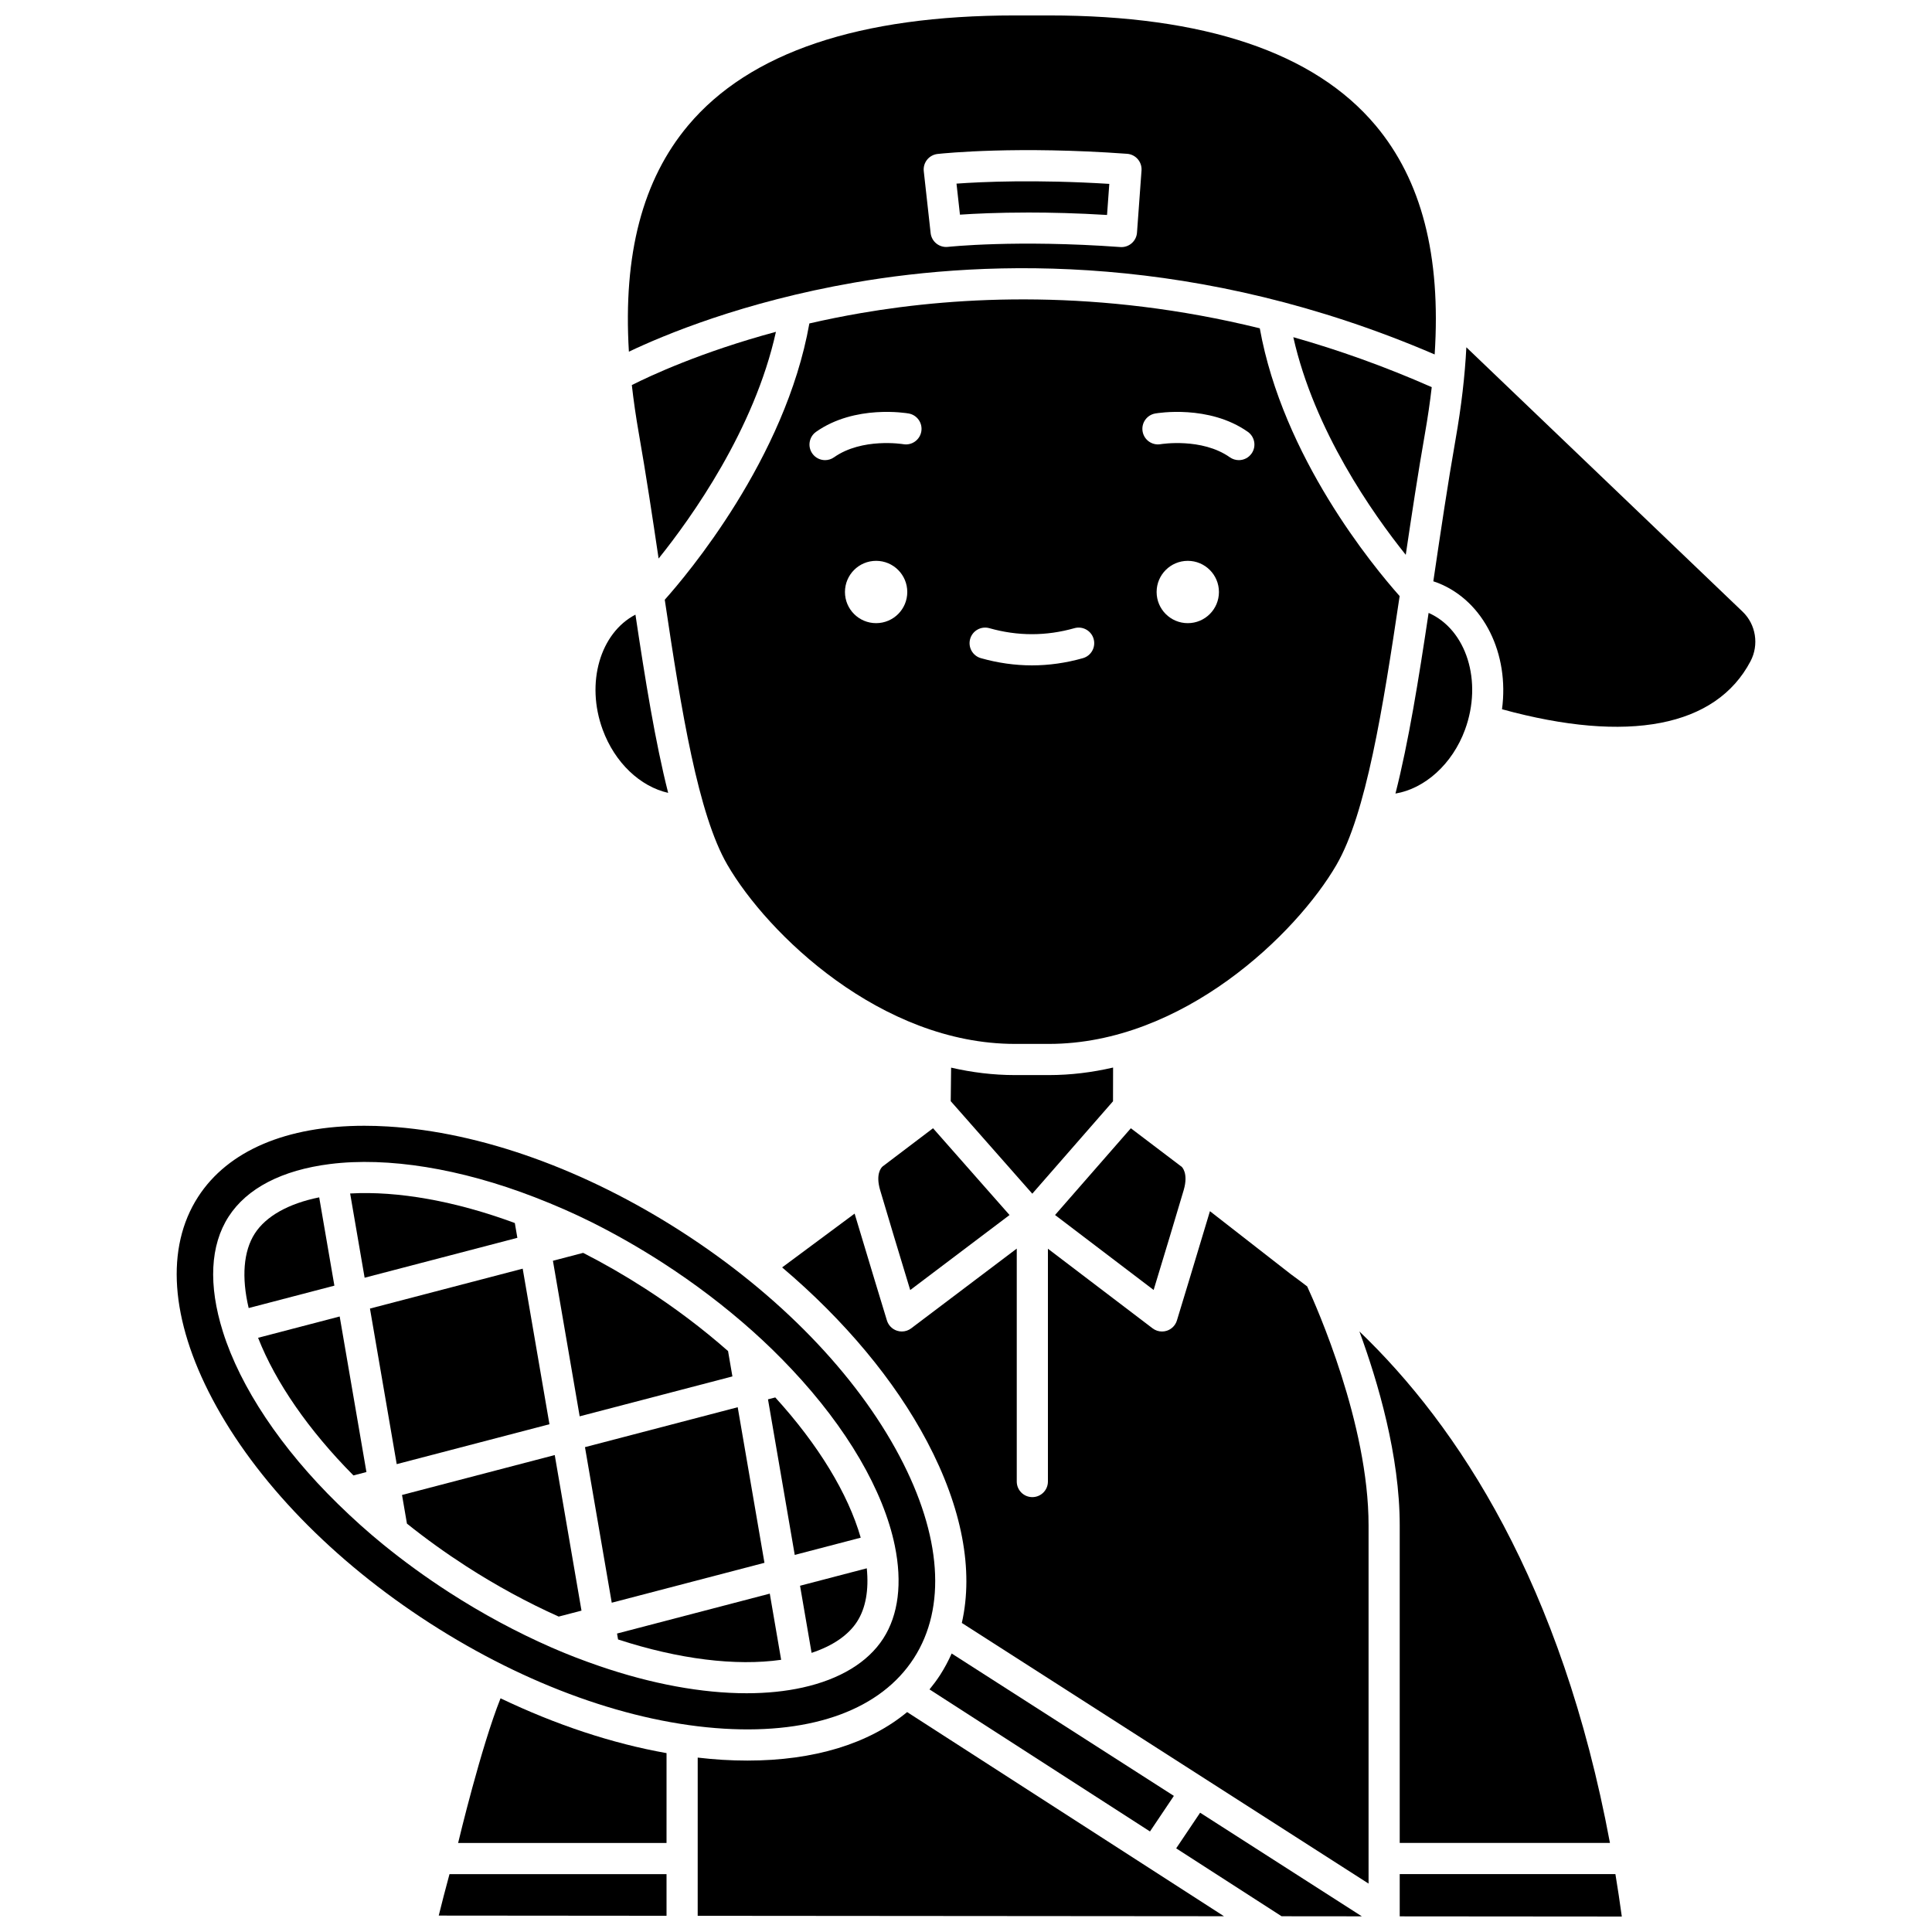
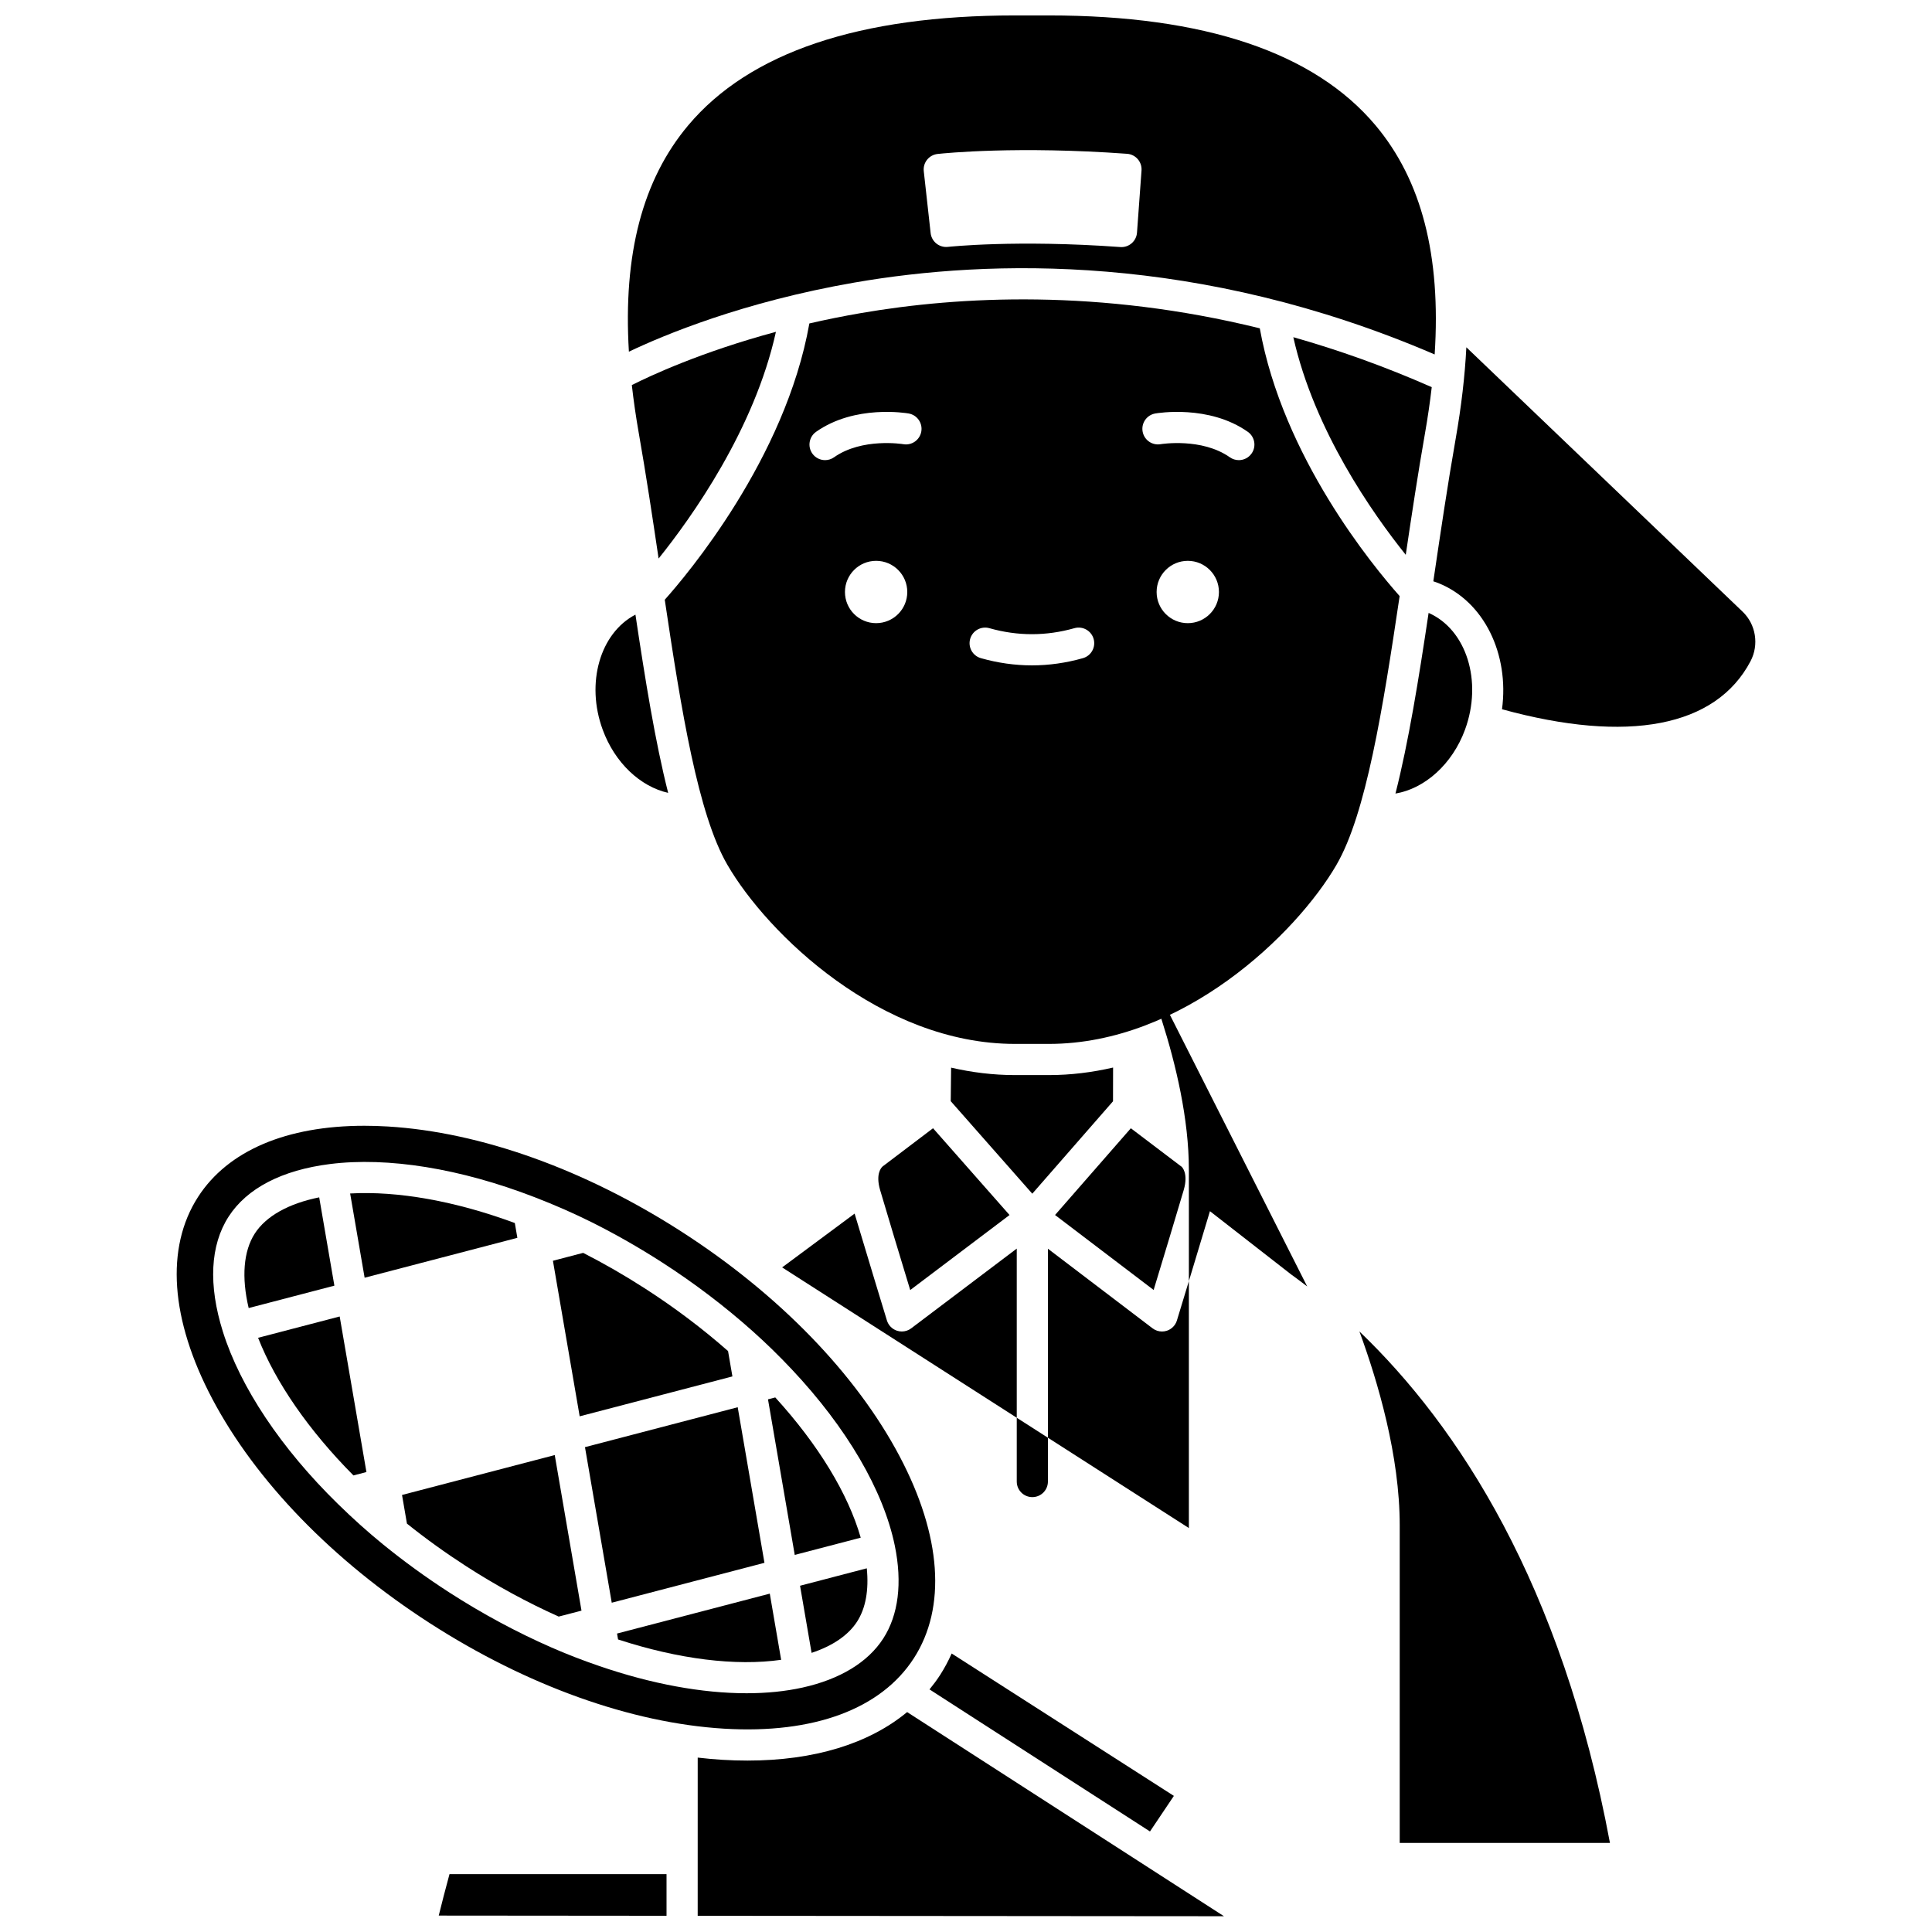
<svg xmlns="http://www.w3.org/2000/svg" width="800px" height="800px" version="1.1" viewBox="144 144 512 512">
  <defs>
    <clipPath id="e">
      <path d="m310 148.09h215v89.906h-215z" />
    </clipPath>
    <clipPath id="d">
      <path d="m328 597h141v54.902h-141z" />
    </clipPath>
    <clipPath id="c">
      <path d="m260 640h61v11.902h-61z" />
    </clipPath>
    <clipPath id="b">
-       <path d="m514 640h60v11.902h-60z" />
-     </clipPath>
+       </clipPath>
    <clipPath id="a">
-       <path d="m455 624h50v27.902h-50z" />
-     </clipPath>
+       </clipPath>
  </defs>
  <path d="m372.1 551.5c-3.352-11.672-11.254-24.66-22.645-37.164l-1.93 0.504 7.09 41.227z" />
  <path d="m356.02 564.24 3.059 17.785c5.609-1.855 9.73-4.676 12.051-8.273 2.281-3.539 3.152-8.371 2.578-14.133l-3.852 1.004z" />
  <path d="m321.07 354.12c-3.422-13.477-6.074-29.906-8.672-47.234-9.332 4.848-13.242 18.086-8.676 30.496 3.227 8.777 9.953 15.066 17.348 16.738z" />
  <path d="m516.54 291.03c1.586-10.684 3.234-21.574 5.09-32.148 0.742-4.227 1.336-8.316 1.797-12.281-12.547-5.535-24.812-9.883-36.684-13.242 5.559 24.762 21.004 46.703 29.797 57.672z" />
  <path d="m228.59 461.31c-8.109 1.637-14.094 4.977-17.066 9.586-3.004 4.66-3.555 11.582-1.625 19.75l22.715-5.934z" />
  <path d="m297.62 519.34 40.477-10.574-1.156-6.719c-6.777-5.961-14.141-11.512-21.906-16.516-5.398-3.481-10.941-6.676-16.492-9.508l-4.383 1.145-3.629 0.949 1.023 5.953z" />
  <path d="m240.63 482.61 40.477-10.574-0.617-3.59-0.059-0.332c-15.734-5.816-30.984-8.539-43.641-7.828l3.188 18.543z" />
  <path d="m498.2 373.15c7.805-13.457 12.254-41.141 16.719-71.184-7.129-8.02-30.941-36.883-37.062-70.961-42.523-10.477-79.484-8.539-105.63-4.047-4.809 0.828-9.395 1.758-13.738 2.758-6.359 35.875-32.594 66.812-38.32 73.219 4.414 29.668 8.855 56.898 16.574 70.211 10.645 18.367 40.758 47.5 76.238 47.5h8.98c35.48 0 65.594-29.133 76.242-47.496zm-122.02-64.008c-4.562 0-8.258-3.699-8.258-8.258 0-4.562 3.699-8.258 8.258-8.258 4.562 0 8.258 3.699 8.258 8.258 0.004 4.559-3.695 8.258-8.258 8.258zm11.973-50.781c-0.395 2.242-2.531 3.742-4.773 3.352-0.172-0.027-10.914-1.766-18.352 3.473-0.723 0.512-1.555 0.754-2.375 0.754-1.297 0-2.574-0.609-3.379-1.75-1.312-1.863-0.867-4.441 0.996-5.754 10.305-7.262 23.957-4.957 24.531-4.859 2.25 0.398 3.75 2.539 3.352 4.785zm42.828 60.059c-4.477 1.27-9.023 1.91-13.516 1.91-4.492 0-9.035-0.645-13.516-1.91-2.195-0.621-3.469-2.902-2.848-5.098 0.621-2.195 2.906-3.469 5.098-2.848 7.488 2.121 15.039 2.121 22.527 0 2.195-0.621 4.477 0.652 5.098 2.848 0.625 2.191-0.648 4.473-2.844 5.098zm27.793-9.277c-4.562 0-8.258-3.699-8.258-8.258 0-4.562 3.699-8.258 8.258-8.258 4.562 0 8.258 3.699 8.258 8.258 0 4.559-3.695 8.258-8.258 8.258zm16.906-44.953c-0.805 1.141-2.082 1.75-3.379 1.75-0.82 0-1.652-0.246-2.375-0.754-7.457-5.254-18.242-3.492-18.352-3.473-2.246 0.383-4.379-1.121-4.769-3.363-0.391-2.242 1.105-4.375 3.348-4.773 0.574-0.102 14.227-2.402 24.531 4.859 1.863 1.316 2.312 3.891 0.996 5.754z" />
  <path d="m532.24 337.38c4.719-12.828 0.383-26.543-9.645-30.953-2.629 17.578-5.312 34.246-8.785 47.875 7.769-1.301 15.07-7.781 18.43-16.922z" />
  <path d="m438.96 435.85 0.02-8.938c-5.504 1.273-11.195 1.996-17.023 1.996h-8.98c-5.793 0-11.449-0.715-16.922-1.973l-0.102 8.887 21.613 24.52z" />
-   <path d="m416.49 200.32c5.988 0 13.02 0.168 20.887 0.648l0.598-8.238c-19.441-1.199-33.75-0.551-40.492-0.066l0.914 8.223c3.769-0.258 9.973-0.566 18.094-0.566z" />
  <g clip-path="url(#e)">
    <path d="m370.45 218.88c35.848-6.215 91.316-7.801 153.75 19.051 1.707-26.199-3.469-46.18-15.664-60.707-16.23-19.328-45.363-29.133-86.59-29.133h-8.98c-41.223 0-70.355 9.805-86.59 29.137-12.082 14.391-17.273 34.133-15.711 59.973 9.297-4.43 30.281-13.203 59.781-18.32zm19.242-32.555c0.688-0.855 1.688-1.402 2.777-1.523 2.09-0.227 21.262-2.144 50.227-0.043 1.094 0.078 2.109 0.59 2.824 1.418 0.715 0.828 1.074 1.906 0.996 3l-1.199 16.473c-0.156 2.172-1.969 3.832-4.113 3.832-0.102 0-0.203-0.004-0.305-0.012-27.559-2-45.52-0.062-45.695-0.043-1.086 0.121-2.188-0.195-3.043-0.879-0.855-0.684-1.41-1.68-1.531-2.769l-1.82-16.41c-0.121-1.094 0.195-2.188 0.883-3.043z" />
  </g>
  <path d="m313.3 258.88c1.914 10.898 3.606 22.141 5.238 33.137 8.727-10.867 25.383-34.191 31.09-60.078-19.82 5.34-33.305 11.641-38.188 14.109 0.465 4.133 1.082 8.406 1.859 12.832z" />
  <path d="m234.02 492.88-12.754 3.332-8.871 2.316c4.637 11.828 13.453 24.57 25.273 36.477l3.441-0.898-0.648-3.766z" />
  <path d="m457.7 459.36c1.32-4.523-0.547-6.164-0.566-6.176-0.086-0.055-0.168-0.113-0.25-0.176l-13.199-10.008-20.086 22.988 26.125 19.867c2.34-7.699 6.402-21.109 7.977-26.496z" />
  <path d="m378.05 453.01c-0.152 0.113-0.082 0.086-0.176 0.137-0.387 0.352-1.859 2.027-0.637 6.215 1.574 5.394 5.641 18.82 7.981 26.516l26.32-19.883-20.273-23z" />
  <g clip-path="url(#d)">
    <path d="m342.08 610.57c-2.184 0-4.41-0.066-6.688-0.203-2.141-0.129-4.312-0.34-6.492-0.586l-0.004 41.926 139.47 0.113-83.969-54.102c-10.16 8.41-24.668 12.852-42.316 12.852z" />
  </g>
-   <path d="m282.52 480.21-40.477 10.574 7.09 41.227 40.477-10.574z" />
  <g clip-path="url(#c)">
    <path d="m260.27 651.65 60.367 0.051v-11.035l-57.516-0.004c-1.059 3.926-2.113 7.941-2.852 10.988z" />
  </g>
-   <path d="m265.52 631.95c-0.012 0.055-0.027 0.113-0.043 0.168-0.027 0.094-0.055 0.191-0.082 0.285h55.242l0.004-23.809c-14.336-2.535-29.27-7.484-43.992-14.523-5.195 13.004-11.062 37.605-11.129 37.879z" />
  <path d="m514.94 632.4h55.715c-12.832-68.75-40.242-110.48-66.395-135.55 4.918 13.383 10.691 33.004 10.68 51.391-0.004 12.676-0.004 56.473 0 84.16z" />
  <g clip-path="url(#b)">
    <path d="m514.94 640.66v11.195l58.855 0.047c-0.52-3.824-1.09-7.566-1.695-11.242z" />
  </g>
-   <path d="m490.42 484.92c-1.398-1.078-2.785-2.117-4.156-3.109-0.043-0.027-0.082-0.059-0.121-0.09l-21.496-16.746c-2.906 9.766-8.688 28.746-8.754 28.961-0.395 1.293-1.395 2.309-2.68 2.727-0.414 0.133-0.844 0.199-1.27 0.199-0.891 0-1.773-0.289-2.5-0.844l-27.734-21.094v61.699c0 2.281-1.848 4.129-4.129 4.129s-4.129-1.848-4.129-4.129v-61.734l-27.973 21.133c-0.727 0.551-1.602 0.836-2.488 0.836-0.426 0-0.859-0.066-1.273-0.203-1.285-0.418-2.281-1.434-2.676-2.723-0.066-0.211-5.602-18.379-8.562-28.312l-19.207 14.254c16.543 14.031 29.832 29.906 38.441 46.207 9.266 17.543 12.348 34.086 9.18 48.016l107.79 69.074c-0.004-25.266-0.008-80.445 0-94.941 0.012-26.871-13.766-57.902-16.266-63.309z" />
+   <path d="m490.42 484.92c-1.398-1.078-2.785-2.117-4.156-3.109-0.043-0.027-0.082-0.059-0.121-0.09l-21.496-16.746c-2.906 9.766-8.688 28.746-8.754 28.961-0.395 1.293-1.395 2.309-2.68 2.727-0.414 0.133-0.844 0.199-1.27 0.199-0.891 0-1.773-0.289-2.5-0.844l-27.734-21.094v61.699c0 2.281-1.848 4.129-4.129 4.129s-4.129-1.848-4.129-4.129v-61.734l-27.973 21.133c-0.727 0.551-1.602 0.836-2.488 0.836-0.426 0-0.859-0.066-1.273-0.203-1.285-0.418-2.281-1.434-2.676-2.723-0.066-0.211-5.602-18.379-8.562-28.312l-19.207 14.254l107.79 69.074c-0.004-25.266-0.008-80.445 0-94.941 0.012-26.871-13.766-57.902-16.266-63.309z" />
  <g clip-path="url(#a)">
    <path d="m455.7 633.83 27.934 17.996 21.262 0.02-42.852-27.461z" />
  </g>
  <path d="m455.09 619.93-58.887-37.734c-0.883 1.98-1.906 3.894-3.086 5.731-0.855 1.324-1.801 2.574-2.789 3.785l58.43 37.645z" />
  <path d="m346.59 558.16-7.09-41.23-21.203 5.543-19.273 5.035 7.094 41.227 21.199-5.539z" />
  <path d="m348 566.33-40.477 10.574 0.008 0.047 0.262 1.523c16.07 5.238 31.172 7.109 43.219 5.391z" />
  <path d="m605.81 306.1-73.211-70.066c-0.383 7.609-1.328 15.695-2.836 24.277-2.125 12.102-3.988 24.707-5.793 36.898-0.043 0.281-0.082 0.559-0.125 0.84 0.438 0.141 0.867 0.289 1.277 0.453 12.223 4.867 18.879 18.879 16.926 33.457 33.383 9.164 56.695 4.703 65.859-12.73 2.293-4.356 1.43-9.754-2.098-13.129z" />
  <path d="m386.18 583.45c8.68-13.465 7.34-32.469-3.769-53.504-11.512-21.797-31.992-42.918-57.668-59.461-25.676-16.547-53.367-26.473-77.973-27.953-2.117-0.129-4.188-0.191-6.207-0.191-20.652 0-36.172 6.594-44.078 18.859-8.68 13.465-7.34 32.469 3.769 53.504 11.512 21.797 31.992 42.918 57.668 59.461 25.676 16.547 53.367 26.473 77.973 27.953 23.75 1.426 41.605-5.203 50.285-18.668zm-96.133-2.894c-9.168-4.019-18.219-8.895-26.906-14.492-6.164-3.973-12.125-8.297-17.715-12.852-3.957-3.223-7.844-6.711-11.883-10.66-15.016-14.684-25.84-30.895-30.477-45.641v-0.004c-3.891-12.371-3.367-22.914 1.516-30.484 4.844-7.516 14.133-12.336 26.871-13.941 15.316-1.93 34.543 1.18 54.141 8.754h0.004c5.523 2.137 10.516 4.328 15.266 6.699 0 0 0.004 0 0.004 0.004 6.277 3.137 12.555 6.719 18.652 10.648 8.539 5.504 16.617 11.641 24.008 18.25 3.543 3.168 6.91 6.453 10.289 10.043 0 0.004 0.004 0.004 0.004 0.004 14.605 15.512 24.305 32.113 27.312 46.742 2.023 9.844 0.969 18.348-3.059 24.59-4.066 6.309-11.465 10.809-21.398 13.008-4.539 1.004-9.512 1.504-14.816 1.504-11.773 0-25.176-2.445-39.055-7.219-4.508-1.543-8.68-3.164-12.758-4.953z" />
  <path d="m250.54 540.18 1.305 7.594c5.004 4.008 10.301 7.816 15.773 11.344 7.906 5.094 16.125 9.562 24.441 13.293l6.043-1.578-7.09-41.227z" />
</svg>